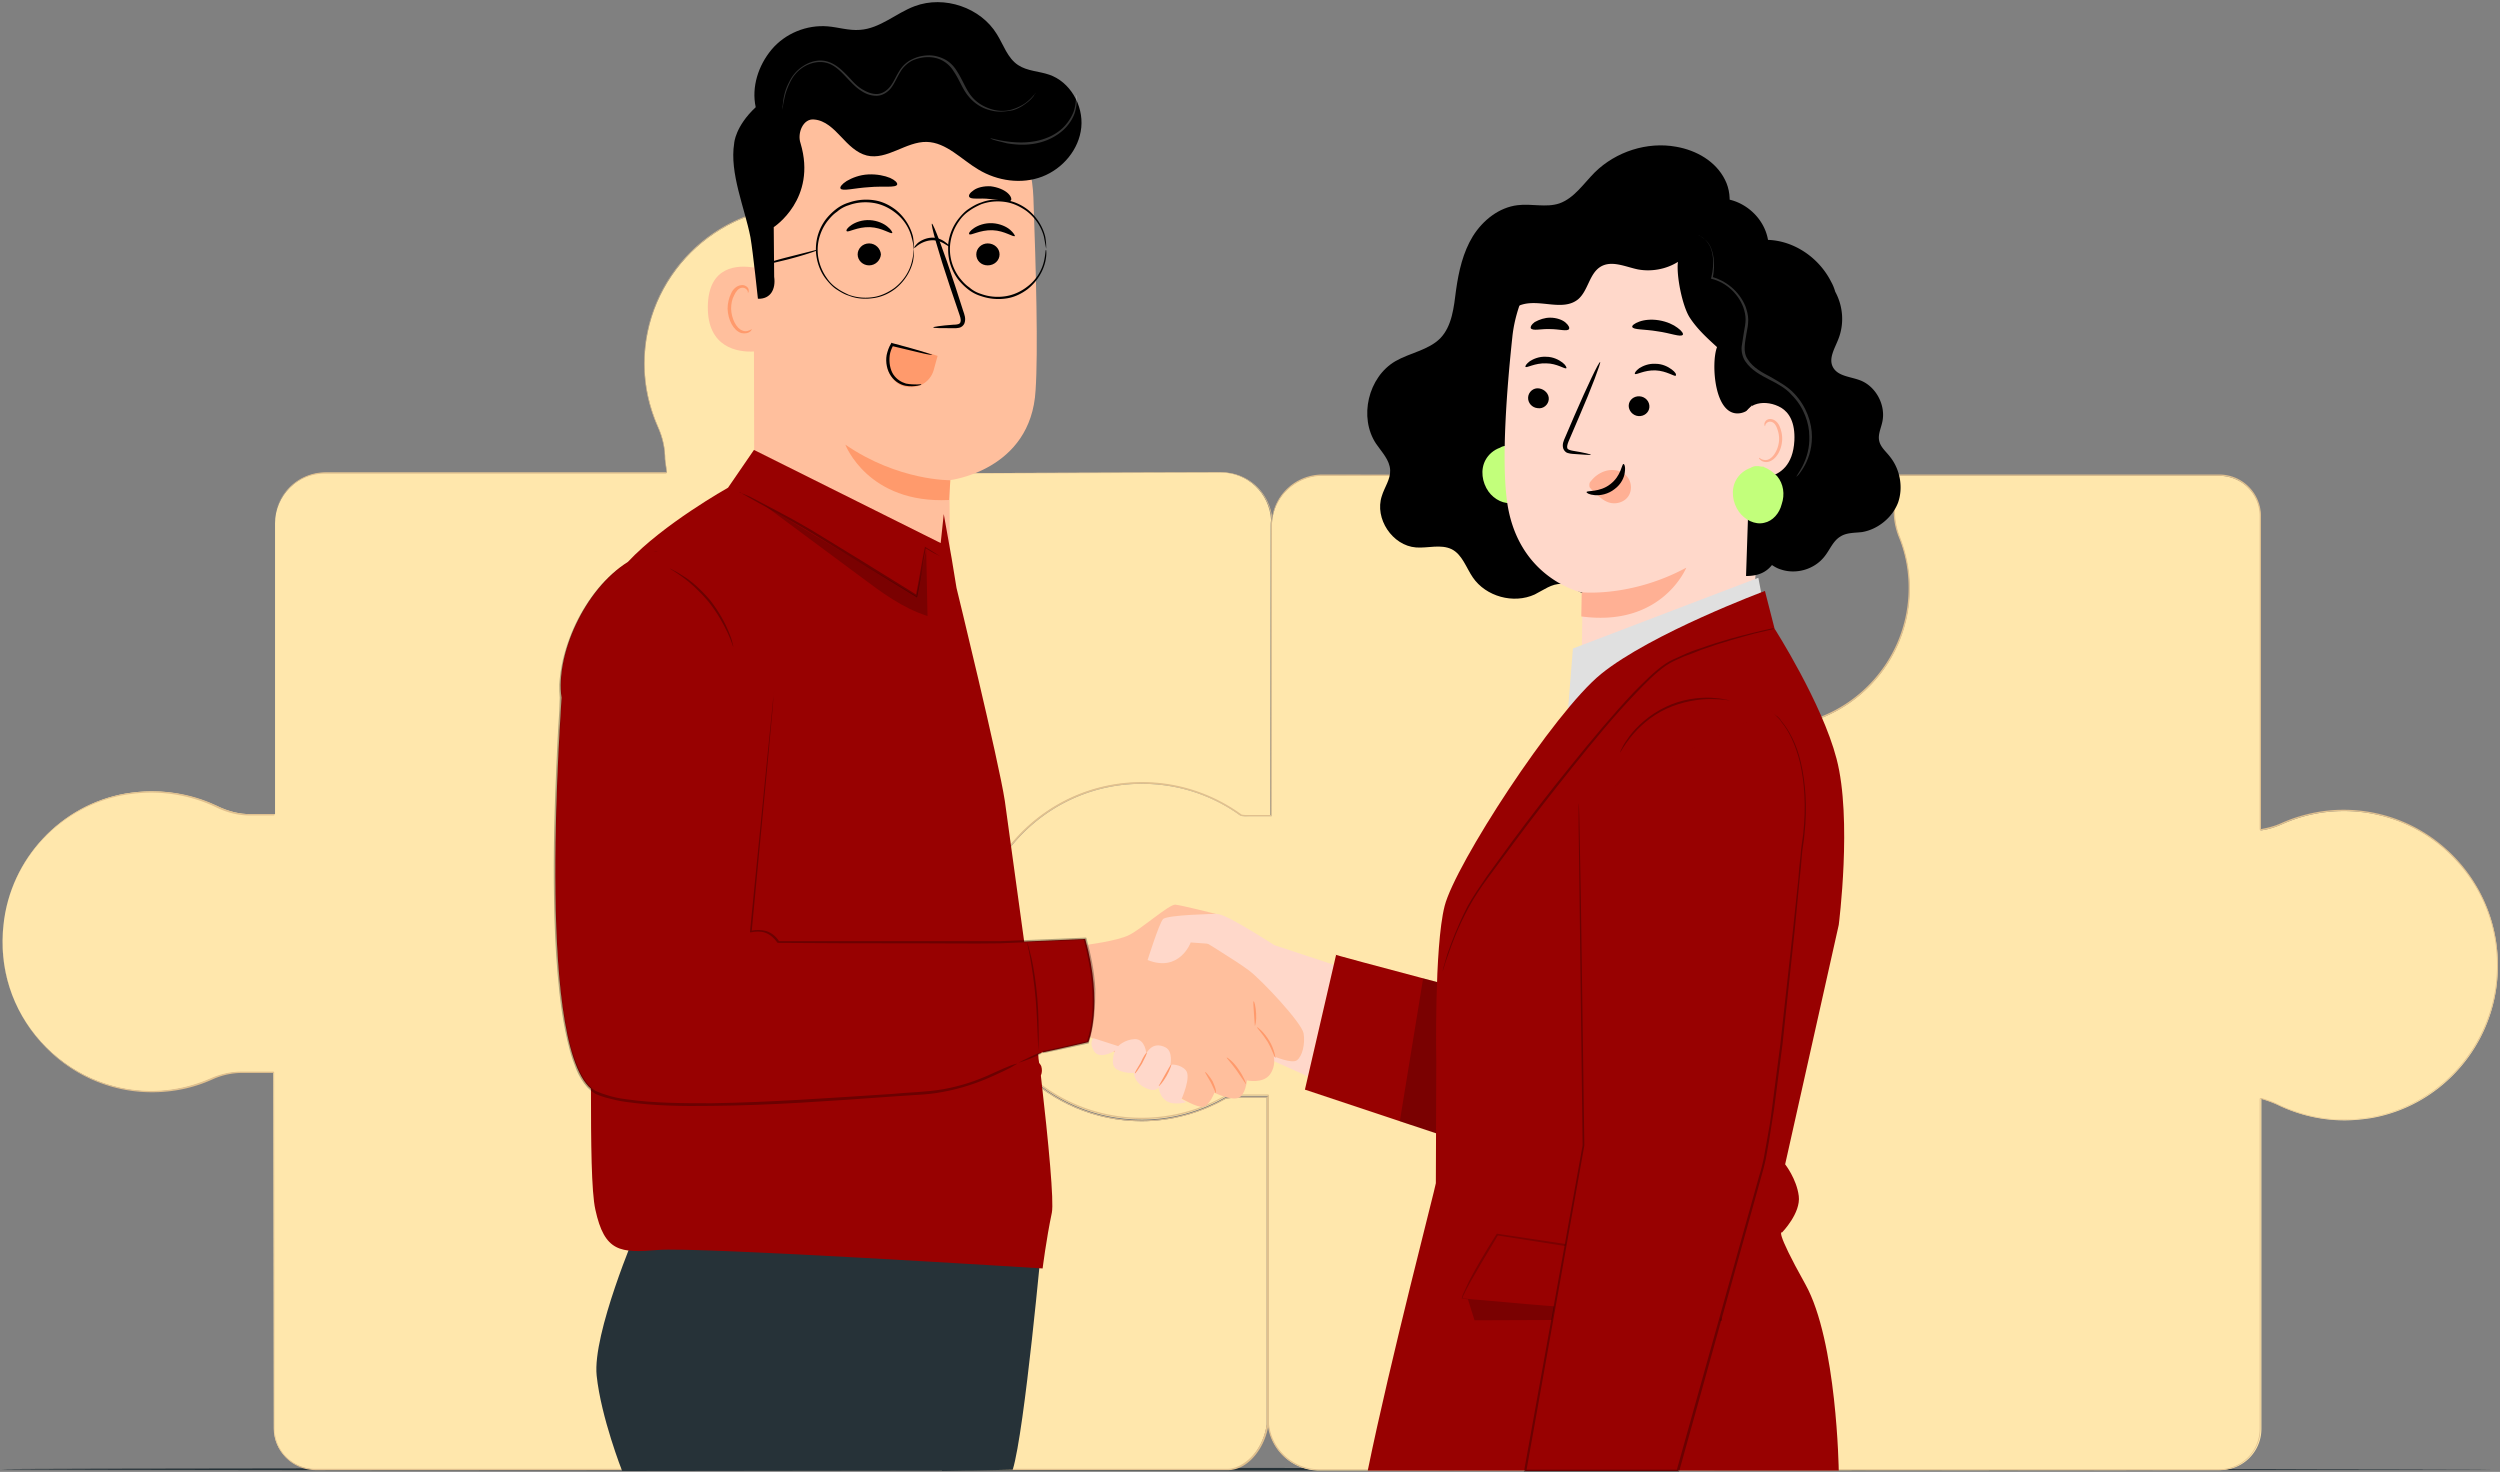
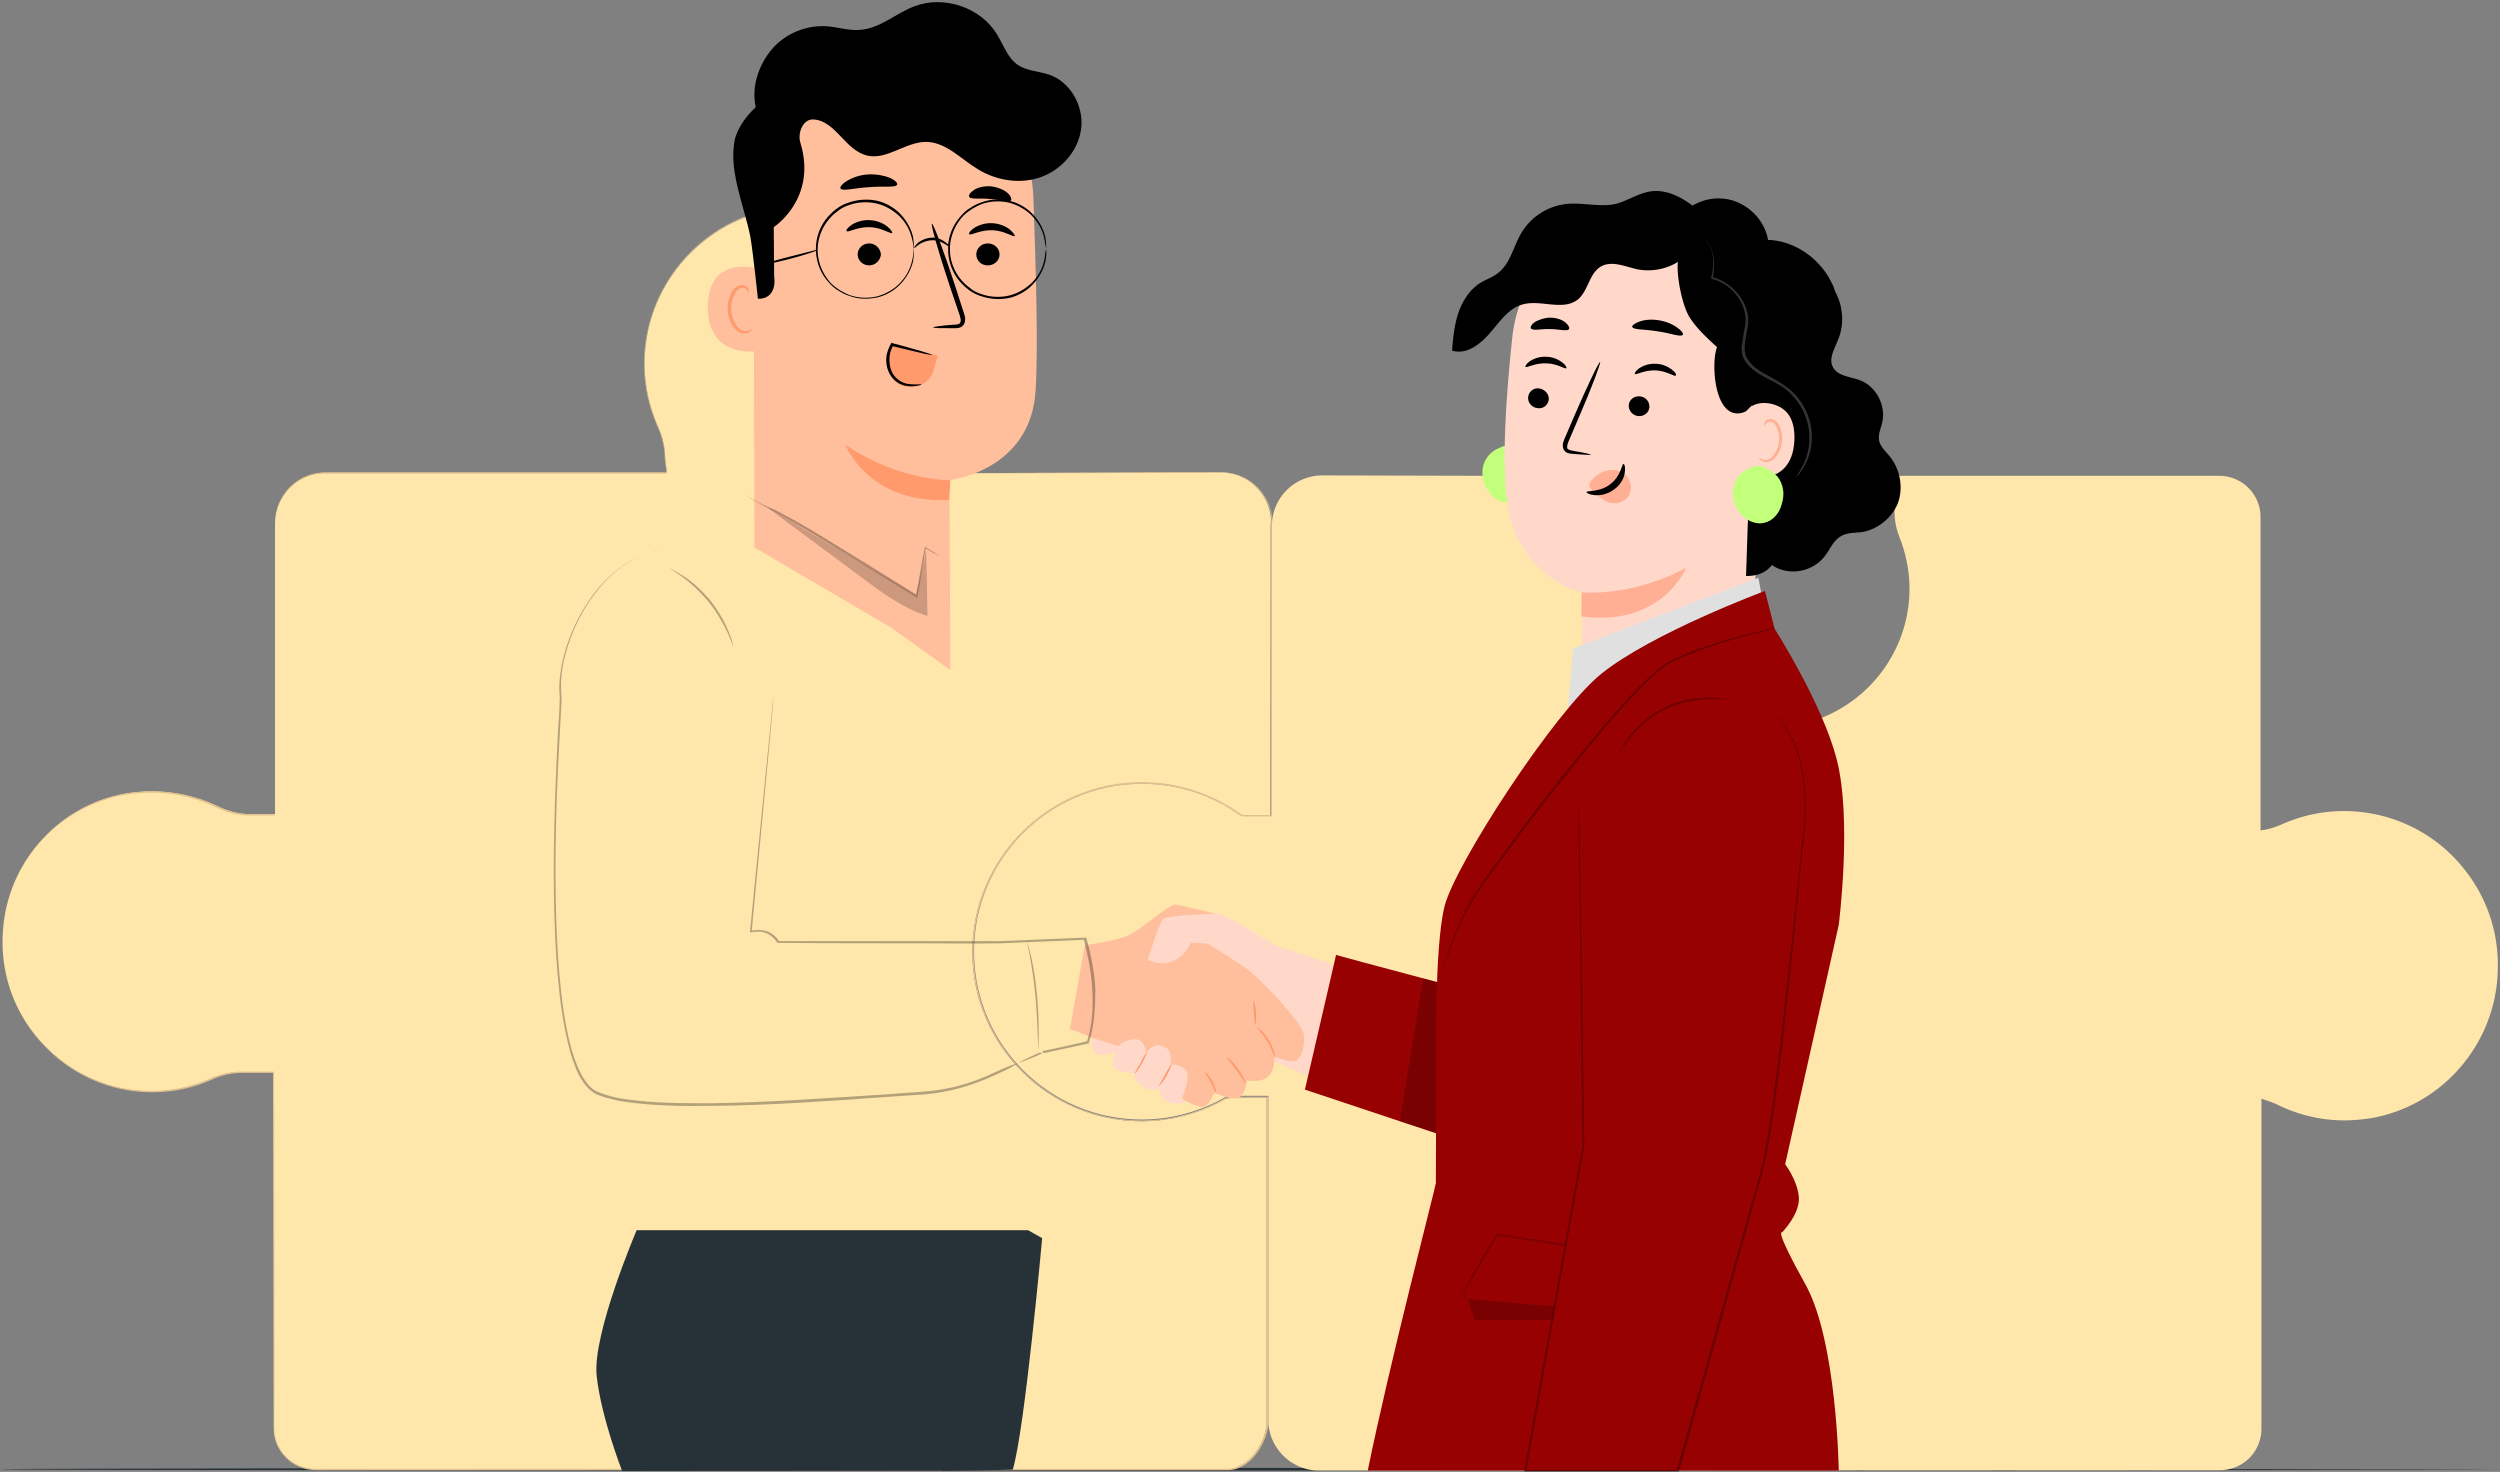
<svg xmlns="http://www.w3.org/2000/svg" width="569" height="335">
  <rect width="100%" height="100%" fill="#808080" stroke="none" />
  <style>.N{enable-background:new}.O{opacity:.2}.P{fill:#ffd8ca}.Q{fill:#980101}.R{fill:#ff9a6c}</style>
  <path d="M568.5 334.4c0 .1-127.2.3-284.1.3S.3 334.6.3 334.4s127.2-.3 284.1-.3l284.1.3z" fill="#263238" />
  <path d="M71.7 334.4c-5.2 0-9.4-4.2-9.4-9.3l-.1-81c0-.1-.1-.1-.1-.1H55c-2.3 0-4.6.5-6.9 1.5-4.3 1.9-8.9 2.9-13.6 2.9-9.6 0-18.7-4.1-25.2-11.3-6.6-7.3-9.6-16.8-8.5-26.7 1.6-15 13.1-27.2 27.8-29.8 1.9-.3 3.9-.5 5.9-.5 5.2 0 10.3 1.2 15 3.4 2.5 1.2 5 1.8 7.5 1.8h5.5c.1 0 .1-.1.1-.1v-66.1c0-6.3 5.2-11.5 11.5-11.5h77.6.1v-.1l-.4-3c0-2.4-.5-4.9-1.6-7.3-2-4.6-3.1-9.4-3.1-14.4 0-19.8 16.2-35.8 36-35.8 1.3 0 2.7.1 4.1.2 15.9 1.7 28.8 13.8 31.4 29.4 1.3 7.5.2 15-3 21.7-1.3 2.6-1.9 5.2-1.9 7.9v1.4.1h.1l64.4-.2c6.1 0 11.1 4.7 11.5 10.8-.1.5-.1 1-.1 1.5l-.1 65.9h-5c-.6 0-1.2 0-1.7-.1-6.5-4.8-14.4-7.4-22.6-7.4-21.2 0-38.5 17.3-38.5 38.5s17.3 38.5 38.5 38.5c6.7 0 13.3-1.8 19.1-5.1 1-.2 2-.3 3-.3h6.4v73.5.9c-.6 5-4.4 10.3-9.1 10.3H71.7v-.1z" fill="#ffe7ac" />
  <path d="M182.8 46.8v.3l4.1.2c15.8 1.7 28.7 13.8 31.3 29.3 1.3 7.4.2 14.9-3 21.6-1.3 2.6-1.9 5.3-1.9 7.9v1.4c0 .1 0 .1.1.2 0 0 .1.1.2.1l64.4-.2c6 0 11 4.7 11.4 10.6-.1.6-.1 1.1-.1 1.5l-.1 65.8h-4.9c-.6 0-1.2 0-1.7-.1-6.6-4.8-14.5-7.4-22.7-7.4-21.3 0-38.6 17.3-38.6 38.6s17.3 38.6 38.6 38.6c6.7 0 13.3-1.8 19.1-5.1 1-.2 2-.3 3-.3h6.3v73.4.9c-.8 6.1-5.3 10.2-9 10.2H71.7c-5.1 0-9.2-4.1-9.2-9.2l-.1-81c0-.1-.1-.2-.2-.2H55c-2.3 0-4.7.5-7 1.5-4.3 1.9-8.9 2.9-13.6 2.9-9.5 0-18.7-4.1-25.1-11.2-6.5-7.3-9.6-16.7-8.5-26.6 1.6-14.9 13-27.1 27.7-29.6 1.9-.3 3.9-.5 5.9-.5 5.2 0 10.4 1.2 14.9 3.4 2.5 1.2 5 1.8 7.5 1.8h5.5c.1 0 .2-.1.2-.2v-66.3c0-6.2 5.1-11.3 11.4-11.3h73.7 3.9c.1 0 .1 0 .2-.1 0-.1.1-.1.1-.2l-.4-3c0-2.4-.5-4.9-1.6-7.4-2-4.6-3.1-9.4-3.1-14.4 0-9.5 3.7-18.5 10.5-25.2S173 47 182.6 47v-.2m.2 0c-20 0-36.2 16.1-36.2 35.9 0 5.2 1.1 10 3.1 14.5 1 2.3 1.6 4.7 1.6 7.3l.4 3h-3.9-73.7a11.61 11.61 0 0 0-11.6 11.6v66.2H57c-2.6 0-5.1-.7-7.4-1.8-4.5-2.2-9.6-3.4-15-3.4-2 0-3.9.2-5.9.5-14.8 2.5-26.3 14.9-27.9 29.9-2.2 20.6 13.8 38.1 33.8 38.1 4.9 0 9.5-1 13.7-2.9a16.49 16.49 0 0 1 6.9-1.5h7.1l.1 81c0 5.2 4.2 9.4 9.5 9.4h207.6c4.8 0 8.6-5.5 9.2-10.4v-.9-73.7H282a16.28 16.28 0 0 0-3.1.3c-5.6 3.2-12.1 5.1-19 5.1-21.2 0-38.3-17.2-38.3-38.3 0-21.2 17.2-38.3 38.3-38.3 8.4 0 16.2 2.7 22.6 7.4.6 0 1.2.1 1.8.1h5.1l.1-66c0-.5 0-1 .1-1.5-.4-6.1-5.4-10.9-11.6-10.9l-64.4.2v-1.6c0-2.7.7-5.4 1.9-7.8 3.1-6.4 4.4-13.9 3.1-21.7-2.7-15.6-15.7-27.8-31.6-29.5-1.5-.2-2.8-.3-4.2-.3h0 0z" fill="#e0c08e" />
  <path d="M300.2 334.7c-6 0-11-4.7-11.5-10.6v-.9-73.7c0-.1-.1-.1-.1-.1H282a16.28 16.28 0 0 0-3.1.3c-5.8 3.3-12.3 5.1-19 5.1-21.1 0-38.2-17.1-38.2-38.2s17.1-38.2 38.2-38.2c8.1 0 15.9 2.5 22.5 7.3.7.1 1.2.1 1.8.1h5.1c.1 0 .1-.1.1-.1l.1-66c0-.5 0-.9.1-1.5.7-5.7 5.6-10 11.4-10l74.9.2v5.8c0 2.2-.5 4.4-1.5 6.6-2.3 4.9-3.3 10.1-2.9 15.5 1.1 15.8 14.4 28.7 30.2 29.3h1.3c17.4 0 31.6-14.2 31.6-31.6 0-4-.8-8-2.3-11.8-.7-1.8-1.1-3.7-1.1-5.6v-8.3h73.9a9.39 9.39 0 0 1 9.4 9.4v71.2.1h.1c1.6-.2 3.2-.7 4.8-1.4 4.5-2 9.2-3 14.1-3 9.9 0 19.4 4.2 26 11.6 6.8 7.6 9.9 17.3 8.8 27.6-1.7 15.5-13.5 28.1-28.7 30.7-2 .3-4 .5-6 .5a34.47 34.47 0 0 1-15.1-3.5c-1.2-.6-2.5-1-3.7-1.4h-.1v.1 75a9.39 9.39 0 0 1-9.4 9.4l-205.1.1h0z" fill="#ffe7ac" />
-   <path d="M301 108.3h0l74.8.2v5.6c0 2.2-.5 4.4-1.5 6.5-2.3 4.9-3.3 10.2-2.9 15.6 1.1 15.9 14.4 28.8 30.3 29.4h1.3c17.5 0 31.7-14.2 31.7-31.7 0-4.1-.8-8-2.3-11.8-.7-1.8-1.1-3.7-1.1-5.6v-8.2h73.8c5.1 0 9.2 4.1 9.2 9.2v71.2c0 .1 0 .1.1.2 0 0 .1.1.2.1 1.6-.2 3.2-.7 4.8-1.4 4.4-2 9.2-3 14-3a34.65 34.65 0 0 1 25.9 11.6c6.8 7.5 9.9 17.3 8.8 27.5-1.7 15.4-13.5 28-28.6 30.6-2 .3-4 .5-6 .5-5.3 0-10.3-1.2-15.1-3.5-1.2-.6-2.5-1-3.7-1.4h-.1c-.1 0-.1 0-.2.1-.1 0-.1.1-.1.2v75c0 5.1-4.1 9.2-9.2 9.2H300.2c-5.9 0-10.9-4.6-11.4-10.5v-.9-73.7c0-.1-.1-.2-.2-.2H282c-1 0-2.1.1-3.2.3h-.1c-5.7 3.3-12.3 5-18.9 5-21 0-38.1-17.1-38.1-38.1s17.1-38.1 38.1-38.1c8.1 0 15.9 2.5 22.4 7.3h.1c.5 0 1.1.1 1.8.1h5.1c.1 0 .2-.1.2-.2l.1-66c0-.4 0-.9.1-1.5.9-5.4 5.7-9.6 11.4-9.6m0-.3c-5.9 0-10.8 4.4-11.5 10.1-.1.5-.1 1-.1 1.5l-.1 66h-5.1c-.6 0-1.2 0-1.8-.1-6.3-4.6-14.1-7.4-22.6-7.4-21.2 0-38.3 17.2-38.3 38.3 0 21.2 17.2 38.3 38.3 38.3 6.9 0 13.4-1.8 19-5.1a16.28 16.28 0 0 1 3.1-.3h6.6V323v.9c.5 6 5.5 10.7 11.6 10.7H505c5.2 0 9.5-4.2 9.5-9.5v-75c1.3.3 2.5.8 3.7 1.3 4.6 2.2 9.7 3.5 15.2 3.5 2 0 4-.2 6.1-.5 15.3-2.6 27.2-15.4 28.8-30.8 2.3-21.3-14.2-39.3-34.9-39.3-5 0-9.8 1.1-14.1 3-1.5.7-3.1 1.1-4.7 1.4v-71.2c0-5.2-4.2-9.5-9.5-9.5H431v8.4c0 1.9.4 3.9 1.1 5.7 1.5 3.6 2.3 7.6 2.3 11.7 0 17.4-14.1 31.5-31.5 31.5h-1.3c-15.8-.6-29-13.4-30.1-29.2-.4-5.6.7-10.8 2.9-15.5a15.17 15.17 0 0 0 1.5-6.6v-5.9L301 108h0 0z" fill="#e0c08e" />
  <path d="M271.8 209.1s3.1-1.6 5.7-1c2.7.6 12.5 7 12.5 7l13.6 4.5-5.9 25.4-9.6-4.3-16.3 7.9v-39.5h0z" class="P" />
  <path d="M246.9 215.1s7.4-.9 10.1-2.3c2.7-1.3 9.1-7 10.5-6.9 1.3.1 9.2 2.1 9.2 2.1l-5 4.8s9.7 5.9 12.6 8.1 12 11.9 12.4 14.3-.3 5.2-1.5 6.1c-1.1.9-5.3-.9-5.3-.9s.6 2.2-.9 4.2c-1.6 2.1-5.2 1.3-5.2 1.3s-.3 3.4-2 4-5.4-1.2-5.4-1.2-1.1 2.9-2.5 3.2-5.2-2-5.2-2-16.6-11.9-20.3-13.7-4.9-1.9-4.9-1.9l3.4-19.2h0z" fill="#ffbf9d" />
  <path d="M276.7 248c.1.5 0 .8 0 .8-.1 0-.1-.3-.3-.7l-.8-1.7c-.7-1.3-1.4-2.3-1.3-2.4s.9.8 1.7 2.1c.3.7.6 1.4.7 1.9h0zm2.5-7.3c-.1.1 1.1 1.3 2.3 3l2.1 3.1c.1-.1-.5-1.7-1.7-3.4-1.2-1.8-2.6-2.8-2.7-2.7h0zm9.7-3.8c-1.2-2-2.7-3.2-2.8-3.1s1.2 1.4 2.4 3.3c1.1 1.9 1.6 3.7 1.8 3.7 0 0-.2-1.9-1.4-3.9zm-3.6-9c-.1 0 0 1.3.1 2.8l.2 2.8c.1 0 .4-1.2.3-2.8s-.4-2.9-.6-2.8z" class="R" />
  <path d="M261.2 218.5s2.6-8.3 3.5-9.3 12-1.2 12-1.2l.3 4.8-1.9 2-4.1-.3c0 .1-2.6 6.9-9.8 4zm-12.3 17.8s-1.1.8 0 2.8 4 .6 4.9 0c0 0-1.4 3.3.4 4.3s3.9.8 3.9.8-.1 2 2.4 3.3 3.2 0 3.2 0 .3 3.2 3.2 3.6c2.2.2 3.1-.3 3.1-.3l-1.1-.6s2.3-5.1 1-6.6-3.5-1.3-3.5-1.3.6-3-1.1-3.9c-3.1-1.6-4.4 1.4-4.4 1.4s-.2-3.3-2.6-3.3c-2.4.1-3.8 1.6-3.8 1.6l-5.6-1.8z" class="P" />
  <path d="M261 239.6c.1.1-.4 1.2-1.1 2.5-.8 1.3-1.5 2.3-1.6 2.2s.5-1.1 1.3-2.4c.6-1.4 1.3-2.4 1.4-2.3h0zm5.6 2.6c-.1 0-.7 1.1-1.5 2.5l-1.4 2.5c.1.1 1-.9 1.8-2.3s1.2-2.7 1.1-2.7z" class="R" />
  <path d="M235.2 44.9c-.7-17.9-15-32.3-32.9-33.1l-1.8-.1c-19.2.3-29.7 16.8-28.9 36v13.2c-3.6-.6-10.4-.5-10.5 8.9S168 80.2 171.6 80l.1 44.6 31.2 18.3 13.4 9.6-.2-43.2s18.6-2.1 19.6-20.5c.6-8.8.1-27.2-.5-43.9z" fill="#ffbf9d" />
  <path d="M216.3 109.3l-.3 4.5c-18.5.9-23.6-12.6-23.6-12.6 12.1 8.3 23.9 8.1 23.9 8.1zm-9.6-21.2c-1.5-.1-2.9-.9-3.7-2.2-.8-1.2-1.3-2.2-1-3.6s.5-2.6 1.1-3.9c.2.2 7.6 1.6 10.3 2.6l-.8 2.9c-.6 2.7-3.1 4.5-5.9 4.2h0zm-35.6-13.2c-.1 0-.2.2-.6.3-.4.2-1 .3-1.6 0-1.3-.5-2.4-2.6-2.5-4.9 0-1.1.2-2.2.7-3.1.4-.9 1-1.6 1.7-1.7s1.1.3 1.3.6c.2.4.1.6.1.6s.3-.2.2-.7c0-.3-.2-.6-.5-.8s-.7-.4-1.2-.3c-1 .1-1.9.9-2.3 1.9-.5 1-.8 2.2-.8 3.5.1 2.5 1.3 4.9 3.1 5.5.9.2 1.6 0 2-.3s.4-.6.4-.6z" class="R" />
  <path d="M227.5 57.9c0 1.4-1.2 2.5-2.7 2.5s-2.6-1.1-2.6-2.5 1.2-2.5 2.6-2.5c1.5 0 2.7 1.1 2.7 2.5zm2.4-5.6c-.8-.7-2.3-1.4-4-1.5-1.8-.1-3.3.5-4.2 1.1s-1.3 1.2-1.1 1.4c.3.4 2.4-1 5.3-.9 2.8.1 4.8 1.7 5.1 1.3 0-.1-.3-.7-1.1-1.4zm-32.1 3.1c-1.5 0-2.6 1.2-2.6 2.5 0 1.4 1.2 2.5 2.6 2.5 1.5 0 2.6-1.2 2.7-2.5-.1-1.3-1.2-2.5-2.7-2.5zm4.2-3.8c-.8-.7-2.3-1.4-4-1.5-1.8-.1-3.3.5-4.2 1.1s-1.3 1.2-1.1 1.4c.3.4 2.4-1 5.3-.9 2.8.1 4.8 1.7 5.1 1.3 0-.1-.2-.7-1.1-1.4zm15.4 13.5c-2.6-8-5-14.3-5.3-14.2s1.5 6.6 4.2 14.6l1.9 5.6c.3.9.6 1.6.4 2.2-.1.5-.8.6-1.6.6-2.9.2-4.6.5-4.6.6 0 .2 1.8.2 4.7.2.4 0 .8 0 1.2-.1.5-.1 1-.5 1.2-1 .4-1.1 0-2-.3-2.9l-1.8-5.6zM204.2 42c.1-.4-.5-1-1.6-1.5-1.2-.5-3-.9-5-.8s-3.7.8-4.9 1.5c-1.1.7-1.6 1.4-1.4 1.7.4.7 3.1-.1 6.5-.3 3.2-.3 6.1.2 6.4-.6zm21.1 3.3c2.3.1 4.3.9 4.8.3.2-.3 0-1-.8-1.7s-2.2-1.3-3.8-1.5c-1.6-.1-3.1.3-3.9.9-.9.6-1.2 1.2-1 1.5.4.7 2.4.2 4.7.5zm-15.7 34.6c-1.6-.5-3.9-1.1-6.5-1.8l-.2-.1-.1.2c-.5.8-.8 1.7-1 2.6-.3 1.7.1 3.5 1 4.8s2.2 2 3.3 2.2 2 .1 2.7 0c.6-.1.9-.2.9-.3s-.4 0-1 0-1.5 0-2.5-.2c-1-.3-2.1-.9-2.9-2.1-.7-1.1-1-2.7-.8-4.3.1-.8.4-1.5.7-2.1l6.3 1.5c1.6.4 2.6.5 2.7.5 0-.1-1-.4-2.6-.9h0zM238.8 17c-2.3-.8-5-.8-7.1-2.2-2.4-1.6-3.3-4.6-4.8-7-3.7-6.1-12-8.9-18.7-6.4-4.3 1.6-7.9 5.1-12.5 5.4-2.5.2-4.9-.6-7.3-.8-4.8-.4-9.7 1.6-12.8 5.3-3 3.6-4.6 8.5-3.6 13.1-4.7 4.4-4.9 8.2-4.9 8.2-1.1 6.8 2.4 14.7 3.7 21.4.6 3.5 1.7 14 1.7 14 2.9.1 4.1-2.2 3.7-5l-.1-11.3s9.9-6.4 6.1-19.1h0c-.8-2.3.6-5.7 3.1-5.4 2.5.2 4.4 2.1 6.1 3.9s3.5 3.7 5.9 4.3c4.6 1.1 8.9-3.2 13.6-3.1 4.5.1 7.9 4 11.8 6.3 4.3 2.6 9.8 3.4 14.5 1.6s8.4-6.2 8.9-11.2c.5-5.1-2.6-10.4-7.3-12z" />
-   <path d="M225.4 25.1c-1.7-.4-3.5-1.4-4.9-3.1-1.4-1.6-2.1-3.8-3.4-5.7-.6-1-1.4-1.8-2.4-2.4s-2.2-.9-3.5-.9c-1.2 0-2.5.3-3.6.8-1.1.6-2.1 1.5-2.7 2.6-.7 1.1-1.2 2.4-2 3.5s-2.1 1.9-3.4 1.9c-1.4 0-2.6-.5-3.6-1.2-1.1-.7-1.9-1.6-2.7-2.4-1.6-1.7-3.1-3.4-5.1-3.9-1.9-.5-3.9.1-5.3 1a8.2 8.2 0 0 0-3 3.5c-.6 1.2-1 2.4-1.2 3.3-.2 1-.4 1.7-.4 2.2-.1.5-.1.8-.1.8v-.2-.6c.1-.5.1-1.3.3-2.2.2-1 .5-2.1 1.2-3.4a8.71 8.71 0 0 1 3.1-3.6c1.5-1 3.5-1.7 5.6-1.1s3.7 2.3 5.3 4c.8.9 1.6 1.7 2.6 2.3s2.1 1.1 3.3 1.1 2.3-.7 3.1-1.7 1.3-2.3 2-3.4c.7-1.2 1.7-2.2 3-2.8 1.2-.6 2.5-.9 3.9-.9 1.3 0 2.6.4 3.7 1s2 1.6 2.6 2.6c1.3 2 2 4.1 3.3 5.7s3 2.5 4.7 3 3.3.4 4.6 0 2.4-1 3.2-1.6c1.5-1.2 2.1-2.2 2.1-2.2s0 .1-.1.2-.2.3-.3.5a7.87 7.87 0 0 1-1.6 1.6c-.8.6-1.8 1.3-3.2 1.7-1.7.3-3.3.5-5.1 0zm19.7-2.5c0-.7-.1-1-.2-1s.2 1.5-.5 3.7c-.4 1.1-1.1 2.3-2.1 3.4s-2.5 2.1-4.1 2.7c-3.3 1.3-6.7 1.1-9 .8s-3.7-.8-3.8-.7c0 0 .3.2 1 .4.6.2 1.6.4 2.7.7 2.3.4 5.7.7 9.2-.7 1.7-.7 3.2-1.7 4.3-2.9s1.8-2.5 2.1-3.6.4-2.1.4-2.8z" fill="#fff" class="N O" />
  <path d="M208 56.8c-.1 0 0-1-.5-2.7-.4-1.7-1.5-4.1-4-5.9-1.2-.9-2.8-1.7-4.6-2s-3.8-.2-5.7.5a7.2 7.2 0 0 0-2.7 1.5c-.9.6-1.6 1.4-2.3 2.3-1.3 1.8-2.1 4-2.1 6.4 0 2.3.8 4.6 2.1 6.4a8.39 8.39 0 0 0 2.3 2.3c.8.6 1.8 1.1 2.7 1.5 1.9.7 3.9.8 5.7.5s3.3-1.1 4.6-2c2.5-1.9 3.6-4.3 4-5.9.5-1.9.4-2.9.5-2.9 0 0 .1 1-.2 2.7-.4 1.7-1.5 4.2-4 6.2-1.3 1-2.9 1.8-4.7 2.1s-3.9.3-5.9-.5c-1-.3-2-.9-2.9-1.5s-1.7-1.5-2.4-2.4c-1.3-1.7-2.1-4-2.2-6.3-1 .4-3.5 1.2-6.6 2l-7.1 1.7c0-.1 3.1-1.2 7-2.2l6.7-1.7v-.2c0-2.5.8-4.8 2.2-6.7a13.63 13.63 0 0 1 2.4-2.4c.9-.7 1.9-1.2 2.9-1.5a12.1 12.1 0 0 1 5.9-.5c1.9.3 3.5 1.2 4.7 2.1 2.5 2 3.6 4.5 4 6.2.3 1.9.2 2.9.2 2.9zm29.6 2.7c-.4 1.7-1.5 4.1-4 5.9-1.2.9-2.8 1.7-4.6 2s-3.8.2-5.7-.5a7.2 7.2 0 0 1-2.7-1.5c-.9-.6-1.6-1.4-2.3-2.3-1.3-1.8-2.1-4-2.1-6.4 0-2.3.8-4.6 2.1-6.4a8.39 8.39 0 0 1 2.3-2.3c.8-.6 1.8-1.1 2.7-1.5 1.9-.7 3.9-.8 5.7-.5s3.3 1.1 4.6 2c2.5 1.9 3.6 4.3 4 5.9l.5 2.7s.1-1-.2-2.7c-.4-1.7-1.5-4.2-4-6.2-1.3-1-2.9-1.8-4.7-2.1s-3.9-.3-5.9.5c-1 .3-2 .9-2.9 1.5s-1.7 1.5-2.4 2.4a11.39 11.39 0 0 0-2.2 5.7c-.1-.2-.4-.4-.8-.7-.7-.5-1.8-1-3.1-.9a5.56 5.56 0 0 0-3 1.2c-.6.6-.9 1-.8 1.1s.4-.3 1-.7 1.6-.9 2.8-1 2.2.3 2.9.7l1 .6v.8c0 2.5.8 4.8 2.2 6.7a13.63 13.63 0 0 0 2.4 2.4c.9.7 1.9 1.2 2.9 1.5a12.1 12.1 0 0 0 5.9.5c1.9-.3 3.5-1.2 4.7-2.1 2.5-2 3.6-4.5 4-6.2s.2-2.7.2-2.7c-.2-.1-.1.9-.5 2.6z" />
  <path d="M237.2 281.8L234 280h-15.7 0-73.4 0s-10.1 23.6-9.1 33.1 5.8 21.7 5.8 21.7l72.8-.1v.1l5.3-.1h1.3l9.5-.2c2.7-8.7 6.7-52.7 6.7-52.7z" fill="#263238" />
-   <path d="M237.3 239.5c0 .1 10.4-2.3 10.4-2.3s3.5-8.3-.7-23.5l-13.9.6-4.4-32c-1.4-9.2-11-48.5-11-48.5l-1.1-6.7-1.8-10.1-.7 6.6-42.5-21.2-5.9 8.6s-14.8 8.3-22.8 16.9c-9.9 6.2-16.5 21.2-15.1 30.9.1.9-6.1 77.9 6.7 89 0 12.4.1 23.5 1 27.5 2.1 9.7 5.7 9.9 14.2 9.2 8.5-.8 87.6 4.2 87.6 4.2s.8-6.5 2.1-12.7c.5-2.5-.7-15.5-2.5-31.2.3-.7.3-1.4.1-2.1-.1-.3-.3-.5-.5-.8-.1-.7-.2-1.3-.2-2l1-.4z" class="Q" />
  <path d="M174.1 115.1l21.7 16.1c4.8 3.6 9.6 7.2 15.3 9l-.3-15.1-2.2 10.6-34.5-20.6z" class="N O" />
-   <path d="M247.8 237.4v.1h-.1l-5.5 1.2-2.8.6-1.4.3-.7.1h0-.1l.1-.1h.1 0 0c-.1-.1.2.1-.2-.1.1 0 .2.1.2-.1-.1-.2-.2-.2-.2-.2l.7-.1 1.4-.3 2.8-.6 5.3-1.2c1.3-3.8 1.4-7.9 1.2-11.8s-1-7.7-1.9-11.3l-19.1.8c-6.3.1-12.3 0-18.2 0-11.7 0-22.6 0-32.3-.1h-.1l-.1-.1c-.7-1-1.6-1.8-2.7-2.2s-2.3-.3-3.3-.1h-.2v-.2l4-40.3 1.1-10.9c.1-1.2.2-2.2.3-2.8s.1-1 .1-1 0 .3-.1 1c-.1.6-.1 1.6-.2 2.8l-1 10.9-3.8 40.1c1-.2 2.2-.2 3.3.1 1.2.4 2.2 1.2 2.9 2.3h32.2 18.2l19.3-.8h.2l.1.2c1 3.7 1.8 7.5 2 11.5 0 4.1-.2 8.3-1.5 12.3h0zm-19.2 5.7l-2.7 1.2c-3.6 1.7-7.3 2.9-11.2 3.6s-7.9.7-11.9 1.1c-14 .9-27.6 1.9-40.8 2.1-6.6 0-13.1 0-19.4-.9-1.6-.2-3.1-.5-4.6-1-.7-.2-1.5-.5-2.2-.8s-1.2-.8-1.8-1.4c-2-2.3-3-5.3-3.9-8.1-1.6-5.8-2.3-11.7-2.8-17.4s-.7-11.3-.8-16.7c-.2-10.8.1-20.8.5-30l.7-13.1c0-1 .2-2 .1-3.1-.1-1-.1-2-.1-2.9 0-1.9.3-3.8.7-5.6 1.7-7.1 4.9-12.6 8.2-16.5s6.8-6.1 9.2-7.1c1.2-.5 2.2-.8 2.9-.9s1-.2 1-.2-.4 0-1 .2c-.7.1-1.7.4-2.9.9-2.5 1-6 3.2-9.4 7.1-3.3 3.9-6.6 9.5-8.3 16.6-.4 1.8-.7 3.7-.8 5.6 0 1 0 2 .1 3 0 .9-.1 2-.1 3-.3 4.1-.5 8.5-.7 13.1-.4 9.2-.7 19.2-.5 30 .1 5.4.3 11 .8 16.7s1.2 11.6 2.8 17.5c.4 1.5.9 2.9 1.5 4.4.6 1.4 1.4 2.8 2.5 4 .6.6 1.2 1.1 1.9 1.5.7.3 1.5.6 2.2.8 1.5.4 3.1.8 4.7 1 6.3.9 12.8 1 19.4.9 13.2-.1 26.9-1.1 40.8-2.1 2-.1 4-.3 6-.4s4-.3 6-.7c3.9-.7 7.8-2 11.3-3.6l2.6-1.2c.9-.4 1.6-.8 2.4-1.3.2-.1.4-.2.5-.3h-.1c-.9.2-1.9.6-2.8 1h0zm8.3-3.4c-.1-.2 0-.2 0-.2h-.1l-.2.1-.3.1v-.5c0-.7.1-1.6.1-2.8 0-2.3 0-5.6-.3-9.1-.3-3.6-.8-6.8-1.3-9.1-.3-1.1-.5-2.1-.7-2.7s-.3-1-.3-1c-.1 0 .3 1.4.7 3.7s.9 5.5 1.2 9 .4 6.8.5 9.1c0 1.1.1 2 .1 2.8v.6c-1.5.7-3.1 1.4-4.5 2.2 1.6-.5 3.1-1.1 4.6-1.8.2-.1.4-.2.5-.2l.3-.1h0c-.1 0-.2 0-.3-.1zm-68.1-127.4c.4.2.9.5 1.6.9 1.4.8 3.4 1.9 5.8 3.2 2.4 1.4 5.4 3 8.5 4.9l10.3 6.3 13.4 8.2.3.2.1-.3c.9-4.5 1.4-8.3 1.9-10.9 1 .6 1.8 1.1 2.5 1.4.6.3.9.5.9.5l-.9-.6c-.6-.4-1.5-.9-2.6-1.6l-.1-.1v.2c-.6 2.6-1.1 6.3-2 10.7l-13.1-8.1-10.3-6.3c-3.2-1.9-6.1-3.5-8.6-4.8l-5.9-3.1c-.8-.3-1.3-.6-1.8-.7-.3-.3-.5-.4-.5-.3 0 0 .1.1.5.3h0zm-13.5 19c1.7 1.2 3.9 3.2 6 5.7 2 2.5 3.4 5.1 4.3 7s1.2 3.2 1.3 3.2c0 0 0-.3-.2-.9-.1-.6-.4-1.4-.8-2.4-.8-2-2.2-4.6-4.2-7.2-2.1-2.5-4.4-4.5-6.2-5.6-.9-.6-1.6-1-2.2-1.3-.5-.3-.8-.4-.9-.4 0 0 1.1.6 2.9 1.9h0z" opacity=".3" class="N" />
-   <path d="M401.9 79.2l-12.2-26c4-2.4 5-8.2 2.9-12.3-2.1-4.2-6.5-6.7-11.1-7.5-6.6-1.2-13.7 1.1-18.5 5.8-2.6 2.6-4.7 5.9-8.1 7.1-3 1-6.3 0-9.5.4-4.2.5-7.9 3.4-10.2 7.1-2.2 3.6-3.2 7.9-3.8 12.2-.5 3.9-.9 8.2-3.6 11-2.7 2.7-6.9 3.3-10.2 5.2-6.2 3.6-8.4 12.8-4.4 18.8 1.3 1.9 3.1 3.7 3.2 6 .1 2.1-1.3 3.9-1.9 5.9-1.7 5.1 2.4 11.3 7.8 11.7 2.7.2 5.6-.8 8.1.4 2.4 1.2 3.3 4.2 4.8 6.4 3 4.4 9.3 6.1 14.1 3.9 2-1 3.9-2.5 6.1-2.4 2.2.2 3.9 2.1 6.1 2.6 2.8.6 5.6-1.5 7.3-3.8s3-5.1 5.2-7c2.9-2.5 6.9-3.1 10.5-4.2 8-2.6 14.7-8.8 18-16.6 3.4-8 3.1-17.2-.6-24.7h0z" />
+   <path d="M247.8 237.4v.1h-.1l-5.5 1.2-2.8.6-1.4.3-.7.1h0-.1l.1-.1h.1 0 0c-.1-.1.2.1-.2-.1.1 0 .2.1.2-.1-.1-.2-.2-.2-.2-.2l.7-.1 1.4-.3 2.8-.6 5.3-1.2c1.3-3.8 1.4-7.9 1.2-11.8s-1-7.7-1.9-11.3l-19.1.8c-6.3.1-12.3 0-18.2 0-11.7 0-22.6 0-32.3-.1h-.1l-.1-.1c-.7-1-1.6-1.8-2.7-2.2s-2.3-.3-3.3-.1h-.2v-.2l4-40.3 1.1-10.9c.1-1.2.2-2.2.3-2.8s.1-1 .1-1 0 .3-.1 1c-.1.6-.1 1.6-.2 2.8l-1 10.9-3.8 40.1c1-.2 2.2-.2 3.3.1 1.2.4 2.2 1.2 2.9 2.3h32.2 18.2l19.3-.8h.2l.1.2c1 3.7 1.8 7.5 2 11.5 0 4.1-.2 8.3-1.5 12.3h0zm-19.2 5.7l-2.7 1.2c-3.6 1.7-7.3 2.9-11.2 3.6s-7.9.7-11.9 1.1c-14 .9-27.6 1.9-40.8 2.1-6.6 0-13.1 0-19.4-.9-1.6-.2-3.1-.5-4.6-1-.7-.2-1.5-.5-2.2-.8s-1.2-.8-1.8-1.4c-2-2.3-3-5.3-3.9-8.1-1.6-5.8-2.3-11.7-2.8-17.4s-.7-11.3-.8-16.7c-.2-10.8.1-20.8.5-30l.7-13.1c0-1 .2-2 .1-3.1-.1-1-.1-2-.1-2.9 0-1.9.3-3.8.7-5.6 1.7-7.1 4.9-12.6 8.2-16.5s6.8-6.1 9.2-7.1c1.2-.5 2.2-.8 2.9-.9s1-.2 1-.2-.4 0-1 .2c-.7.1-1.7.4-2.9.9-2.5 1-6 3.2-9.4 7.1-3.3 3.9-6.6 9.5-8.3 16.6-.4 1.8-.7 3.7-.8 5.6 0 1 0 2 .1 3 0 .9-.1 2-.1 3-.3 4.1-.5 8.5-.7 13.1-.4 9.2-.7 19.2-.5 30 .1 5.4.3 11 .8 16.7s1.2 11.6 2.8 17.5c.4 1.5.9 2.9 1.5 4.4.6 1.4 1.4 2.8 2.5 4 .6.6 1.2 1.1 1.9 1.5.7.3 1.5.6 2.2.8 1.5.4 3.1.8 4.7 1 6.3.9 12.8 1 19.4.9 13.2-.1 26.9-1.1 40.8-2.1 2-.1 4-.3 6-.4s4-.3 6-.7c3.9-.7 7.8-2 11.3-3.6l2.6-1.2c.9-.4 1.6-.8 2.4-1.3.2-.1.4-.2.5-.3h-.1c-.9.2-1.9.6-2.8 1h0zm8.3-3.4c-.1-.2 0-.2 0-.2h-.1l-.2.1-.3.1v-.5c0-.7.1-1.6.1-2.8 0-2.3 0-5.6-.3-9.1-.3-3.6-.8-6.8-1.3-9.1-.3-1.1-.5-2.1-.7-2.7s-.3-1-.3-1c-.1 0 .3 1.4.7 3.7s.9 5.5 1.2 9 .4 6.8.5 9.1c0 1.1.1 2 .1 2.8v.6c-1.5.7-3.1 1.4-4.5 2.2 1.6-.5 3.1-1.1 4.6-1.8.2-.1.4-.2.5-.2l.3-.1h0c-.1 0-.2 0-.3-.1zm-68.1-127.4c.4.2.9.5 1.6.9 1.4.8 3.4 1.9 5.8 3.2 2.4 1.4 5.4 3 8.5 4.9l10.3 6.3 13.4 8.2.3.2.1-.3c.9-4.5 1.4-8.3 1.9-10.9 1 .6 1.8 1.1 2.5 1.4.6.3.9.5.9.5l-.9-.6c-.6-.4-1.5-.9-2.6-1.6l-.1-.1v.2c-.6 2.6-1.1 6.3-2 10.7l-13.1-8.1-10.3-6.3c-3.2-1.9-6.1-3.5-8.6-4.8c-.8-.3-1.3-.6-1.8-.7-.3-.3-.5-.4-.5-.3 0 0 .1.1.5.3h0zm-13.5 19c1.7 1.2 3.9 3.2 6 5.7 2 2.5 3.4 5.1 4.3 7s1.2 3.2 1.3 3.2c0 0 0-.3-.2-.9-.1-.6-.4-1.4-.8-2.4-.8-2-2.2-4.6-4.2-7.2-2.1-2.5-4.4-4.5-6.2-5.6-.9-.6-1.6-1-2.2-1.3-.5-.3-.8-.4-.9-.4 0 0 1.1.6 2.9 1.9h0z" opacity=".3" class="N" />
  <path d="M347.5 103.8c-.9-.9-1.9-1.7-3.1-2.1h.2c-.2-.1-.5-.1-.7-.1-.9-.2-1.7-.2-2.5.3h0c-1.4.5-2.6 1.5-3.3 2.8-1.2 2.2-.8 5.1.7 7.2 1.3 1.8 3.6 3 5.7 2.5 2-.4 3.5-2.2 4-4.2.8-2.3.5-4.7-1-6.4h0z" fill="#c2ff7b" />
  <path d="M398.4 147.5l5.3-76.3a6.46 6.46 0 0 0-5.5-6.8l-34-10.2c-11-1.6-18.9 11.6-20 22.6-1.3 12.2-2.4 27.2-1.3 36.5 2.1 18.5 17.3 21.6 17.3 21.6 0-.1-.2 18.9-.4 25.6l-4.5 20.7 43.1-33.7z" class="P" />
  <path d="M430.2 104c-.9-1.2-2.2-2.2-2.5-3.7-.3-1.4.4-2.8.7-4.2.9-3.9-1.5-8.3-5.2-9.6-2.2-.8-4.9-.9-6-2.9s.4-4.3 1.2-6.4c1.4-3.5 1.1-7.5-.7-10.8-.2-.7-.5-1.5-.9-2.2-2.8-5.6-8.5-9.4-14.4-9.6-.9-5.2-5.6-9.1-10.4-9.4-2.4-.2-4.7.4-6.8 1.6-2.9-2.2-6.3-3.8-9.8-3.2-2.7.5-5 2.1-7.6 2.8-3.6.8-7.3-.3-11 0a13.69 13.69 0 0 0-10.7 6.9c-1.7 3-2.4 6.7-5.1 8.8-1.2 1-2.8 1.5-4.1 2.3-2.4 1.5-4.1 4.2-5 6.9s-1.2 5.7-1.4 8.5c3.2 1 6.4-1.4 8.6-4 2.2-2.5 4.2-5.6 7.4-6.5 4.2-1.2 9.3 1.6 12.7-1.2 2.3-2 2.5-5.8 5.1-7.4 2.5-1.5 5.6 0 8.4.6 3.1.6 6.5 0 9.2-1.7-.4 3.1 1 10.1 2.7 12.7s3.9 4.6 6.2 6.7c-1.4 3.5-.7 16.3 5.5 15 1.3-.3 2-1 2.4-1.8l-1.3 38.9c3 0 4.7-1 5.9-2.5.6.4 1.3.8 2 1 3.5 1.2 7.7 0 10-3 1.2-1.5 1.9-3.5 3.6-4.5 1.4-.9 3.2-.8 4.9-1 3.6-.6 6.9-3.3 8.2-6.7 1.2-3.4.5-7.5-1.8-10.4h0z" />
  <path d="M405.4 92.8c-3.4-2-8.2-1.3-8.5 2.7-.3 4.6-.2 12.5-.2 12.7 0 .3 11.1 3.3 11.7-7.9.2-4.2-1.2-6.4-3-7.5z" class="P" />
  <path d="M383.8 129.2s-5.5 13.6-23.9 11.1l.1-5.5c0 0 11.2 1.2 23.8-5.6zm-21.1-17.3c1.1 1 2.2 2.1 3.6 2.5s3.2 0 4.2-1.3c.9-1.2.9-2.9.2-4.1s-1.9-1.9-3.3-2c-1.9-.2-4 .8-5.3 2.5l-.1.1c-.3.3-.3.9-.2 1.3.3.4.6.7.9 1h0zm38-7.2c.3.3 1 .6 1.8.4 1.6-.4 2.9-2.4 3.1-4.7.1-1.1-.1-2.2-.5-3.2-.3-.9-1.1-1.7-1.9-1.8a1.39 1.39 0 0 0-1.1.2c-.3.2-.4.5-.5.7-.1.5.1.7.1.7.1 0 0-.2.2-.5.3-.4.7-.6 1.2-.5.6.1 1.1.7 1.4 1.6.3.8.5 1.8.4 2.8-.2 2-1.3 3.8-2.5 4.2-.5.2-1 .1-1.5-.1-.3-.2-.5-.3-.5-.3-.1 0-.1.2.3.5z" fill="#ffb094" />
  <path d="M352.5 90.9c-.1 1.2-1.2 2.2-2.5 2-1.3-.1-2.3-1.2-2.2-2.5.1-1.2 1.2-2.2 2.5-2s2.3 1.3 2.2 2.5zm4-7.1c.1-.1-.1-.7-.9-1.3s-2.1-1.3-3.7-1.3c-1.6-.1-2.9.5-3.7 1-.8.6-1.1 1.1-1 1.3.3.3 2.1-.9 4.7-.8 2.5 0 4.3 1.4 4.6 1.1zm16.7 6.4c-1.3-.1-2.4.8-2.5 2s.9 2.4 2.2 2.5 2.4-.8 2.5-2c.1-1.3-.9-2.4-2.2-2.5zm7.3-6.1c-.8-.6-2.1-1.3-3.7-1.3-1.6-.1-2.9.5-3.7 1-.8.6-1.1 1.1-1 1.3.3.3 2.1-.9 4.7-.8 2.5.1 4.4 1.5 4.6 1.2s-.1-.8-.9-1.4zm-18.4 19.4c0-.1-1.6-.5-4.1-.9-.6-.1-1.3-.3-1.3-.7-.1-.5.2-1.2.5-1.9l2.1-4.9c3-6.9 5.1-12.6 4.9-12.7-.3-.1-2.9 5.4-5.9 12.3l-2.1 4.9c-.3.7-.7 1.5-.4 2.5.2.5.6.9 1 1s.8.2 1.1.2c2.6.2 4.2.3 4.2.2h0zm7.4 2.1c-.4 0-.5 2.7-3 4.6-2.4 1.9-5.4 1.4-5.4 1.8 0 .2.6.6 1.9.7 1.2.1 3-.2 4.5-1.4 1.5-1.1 2.2-2.7 2.3-3.8.2-1.3-.1-1.9-.3-1.9zm12.3-31c-.9-.7-2.4-1.4-4.2-1.7s-3.4-.1-4.5.3-1.7.9-1.6 1.2c.2.7 2.8.5 5.7 1 3 .4 5.3 1.4 5.8.8.2-.2-.2-.9-1.2-1.6h0zm-29 .3c2.1 0 3.9.6 4.3 0 .2-.3-.1-.9-.8-1.5s-2-1.1-3.5-1.1c-1.2 0-2.4.4-3.5 1-.8.6-1 1.1-.9 1.4.5.7 2.3.1 4.4.2z" />
  <path d="M386.6 53.5c-.1.1 1.1.3 2.2 1.9 1.1 1.5 1.5 4.5.7 7.7l-.1.3.3.1c2.8.7 5.8 3 7.1 6.5.3.9.5 1.8.5 2.7s-.2 1.9-.4 3l-.5 3.2c-.1 1.1.2 2.4.8 3.3 1.4 2.1 3.6 3.2 5.5 4.2 2 1 3.8 2 5.1 3.5 2.8 2.8 4 6.5 4 9.4.1 2.4-.5 4.8-1.6 6.9-.8 1.5-1.4 2.2-1.3 2.3l.5-.5c.3-.4.7-.9 1.1-1.6.9-1.5 1.9-3.9 1.9-7s-1.2-6.9-4.1-9.9c-1.4-1.5-3.4-2.6-5.3-3.7-1.9-1-4-2.1-5.2-4-1.2-1.7-.6-3.9-.3-5.9.2-1 .4-2 .4-3.1s-.3-2.1-.6-3c-1.5-3.7-4.7-6-7.7-6.8l.2.4c.7-3.4.2-6.5-1-8.1-.6-.8-1.3-1.2-1.7-1.5-.3-.2-.5-.3-.5-.3z" fill="#fff" class="N O" />
  <path d="M404.5 108.4c-.9-.9-1.9-1.7-3.1-2.1h.2c-.2-.1-.5-.1-.7-.1-.9-.2-1.7-.2-2.5.3h0c-1.4.5-2.6 1.5-3.3 2.8-1.2 2.2-.8 5.1.7 7.2 1.3 1.8 3.6 3 5.7 2.5 2-.4 3.5-2.2 4-4.2.8-2.3.4-4.7-1-6.4h0z" fill="#c2ff7b" />
  <path d="M304.1 217.3c-4.1-.9 50.4 13.5 50.8 13.5l25.9-8.3-22.2 46L297 248l7.1-30.7h0z" class="Q" />
  <path d="M328.6 223.9l-4.7-1.2-5.3 32.5 9.3 3.1.7-34.4z" class="N O" />
  <path d="M356.3 168.7l1.7-21.1 42.2-16.1 1.5 7.9-28.7 13.3-16.7 16z" fill="#e0e0e0" />
  <path d="M403.9 143.1s10.8 16.9 14.1 29.6c3.6 13.7.5 37.8.5 37.8L406.3 265s2.6 3.3 3.1 7.2-3.8 8.3-3.8 8.3-1.9-1.1 5.3 11.8 7.6 42.4 7.6 42.4H311.3c5.1-25 15.5-64.8 15.5-65.4l.1-27.6s-.5-26.1 1.9-35.5 24.8-44 35.6-52.8c11.5-9.3 37.3-18.9 37.3-18.9l2.2 8.6" class="Q" />
  <path d="M392 300.6l-.1-.3-2.5-9.2-.8-3v-.1h-.1l-47.7-7.2h-.1l-.1.1c-2.8 4.4-4.9 8.1-6.2 10.6l-1.4 3c-.3.7-.3 1.1-.3 1.1s0-.1.2-.2c0-.2.1-.5.3-.8.3-.7.8-1.6 1.5-2.9 1.4-2.5 3.5-6 6.2-10.5l47.3 7.4.8 2.8 2.4 9-39.2-3.2-4.9-.4-10.1-.9c-1.4-.1-2.5-.2-3.3-.3-.4 0-.6-.1-.9-.1-.3.1-.4.1-.4.1h.3c.2 0 .5 0 .9.1h.3l1.5 4.8 52.6-.2 3.2.3h0 0 .2.4z" class="N O" />
  <path d="M359.3 182.8l1 78-13.2 74h34.8l19-67.9c3.5-11.8 8.8-71 9.3-73.9.2-1.1 3.9-21.6-7-31.3" class="Q" />
  <path d="M403.9 143.1s-.1 0-.3.1-.5.1-.9.2l-3.4.8c-2.9.8-7.1 1.9-12.1 3.7-1.2.5-2.5 1-3.9 1.5-.7.3-1.3.6-2 .9-.3.2-.7.3-1 .5s-.7.4-1 .6c-2.5 1.7-4.8 4.1-7.1 6.5-4.7 4.9-9.4 10.6-14.3 16.7s-9.4 11.9-13.4 17.3l-5.7 7.7c-1.8 2.4-3.3 4.7-4.5 6.9-2.4 4.4-3.8 8.2-4.7 10.8-.5 1.3-.8 2.3-1 3-.1.3-.2.6-.3.8s-.1.3-.1.3 0-.1.1-.3.1-.5.2-.8l.9-3.1c.9-2.6 2.3-6.4 4.6-10.9 1.2-2.2 2.8-4.5 4.5-7l5.6-7.7c4-5.4 8.5-11.3 13.4-17.3 4.9-6.1 9.7-11.8 14.3-16.7 2.4-2.4 4.7-4.8 7.2-6.5.3-.2.7-.4 1-.6s.7-.3 1-.5c.7-.3 1.4-.6 2-.9 1.3-.6 2.6-1.1 3.9-1.5 5-1.8 9.3-2.9 12.2-3.6 1.5-.4 2.6-.6 3.4-.8.4-.1.7-.1.9-.2.4.1.5.1.5.1h0zm-.2 19.3l.8.8.5.5c.2.2.3.4.5.7 1.5 1.8 3.2 5 4.2 9.3 1 4.4 1.4 9.9.7 16.2-.2 1.6-.5 3.2-.6 4.9-.2 1.7-.4 3.5-.5 5.3l-1.2 11.4-2.9 26.2-1.9 14.6c-.3 2.5-.7 5-1.2 7.6-.2 1.3-.5 2.6-.7 3.9-.3 1.3-.6 2.6-1 3.8l-18.8 67.1.3-.2h-4.8-30l.3.3 13.2-74.1h0 0l-.8-56.7-.3-15.7c0-1.8-.1-3.2-.1-4.1s-.1-1.4-.1-1.4v1.4 4.1l.2 15.7.7 56.7h0l-13.3 74-.1.3h.3 30 4.8.2l.1-.2 18.7-67.1c.4-1.3.7-2.6 1-3.9.2-1.3.5-2.6.7-3.9l1.2-7.6 1.9-14.6 2.8-26.2 1.1-11.4c.2-1.8.4-3.6.5-5.3s.5-3.3.6-4.9c.7-6.4.2-12-.8-16.3-1-4.4-2.8-7.5-4.3-9.3-.2-.2-.3-.5-.5-.7l-.5-.5c-.4-.2-.6-.5-.9-.7-.4-.5-.6-.7-.6-.7s.2.3.6.7h0zm-11.1-3.2c-.7-.2-1.8-.3-3.2-.4-2.7-.1-6.6.3-10.3 2.1-3.8 1.8-6.6 4.5-8.2 6.6-.8 1.1-1.4 2-1.7 2.7-.4.7-.5 1.1-.5 1.1.1 0 .8-1.5 2.5-3.6s4.4-4.7 8.1-6.4 7.5-2.2 10.1-2.2c2.7 0 4.3.4 4.3.3.1.1-.3-.1-1.1-.2h0z" opacity=".3" class="N" />
</svg>